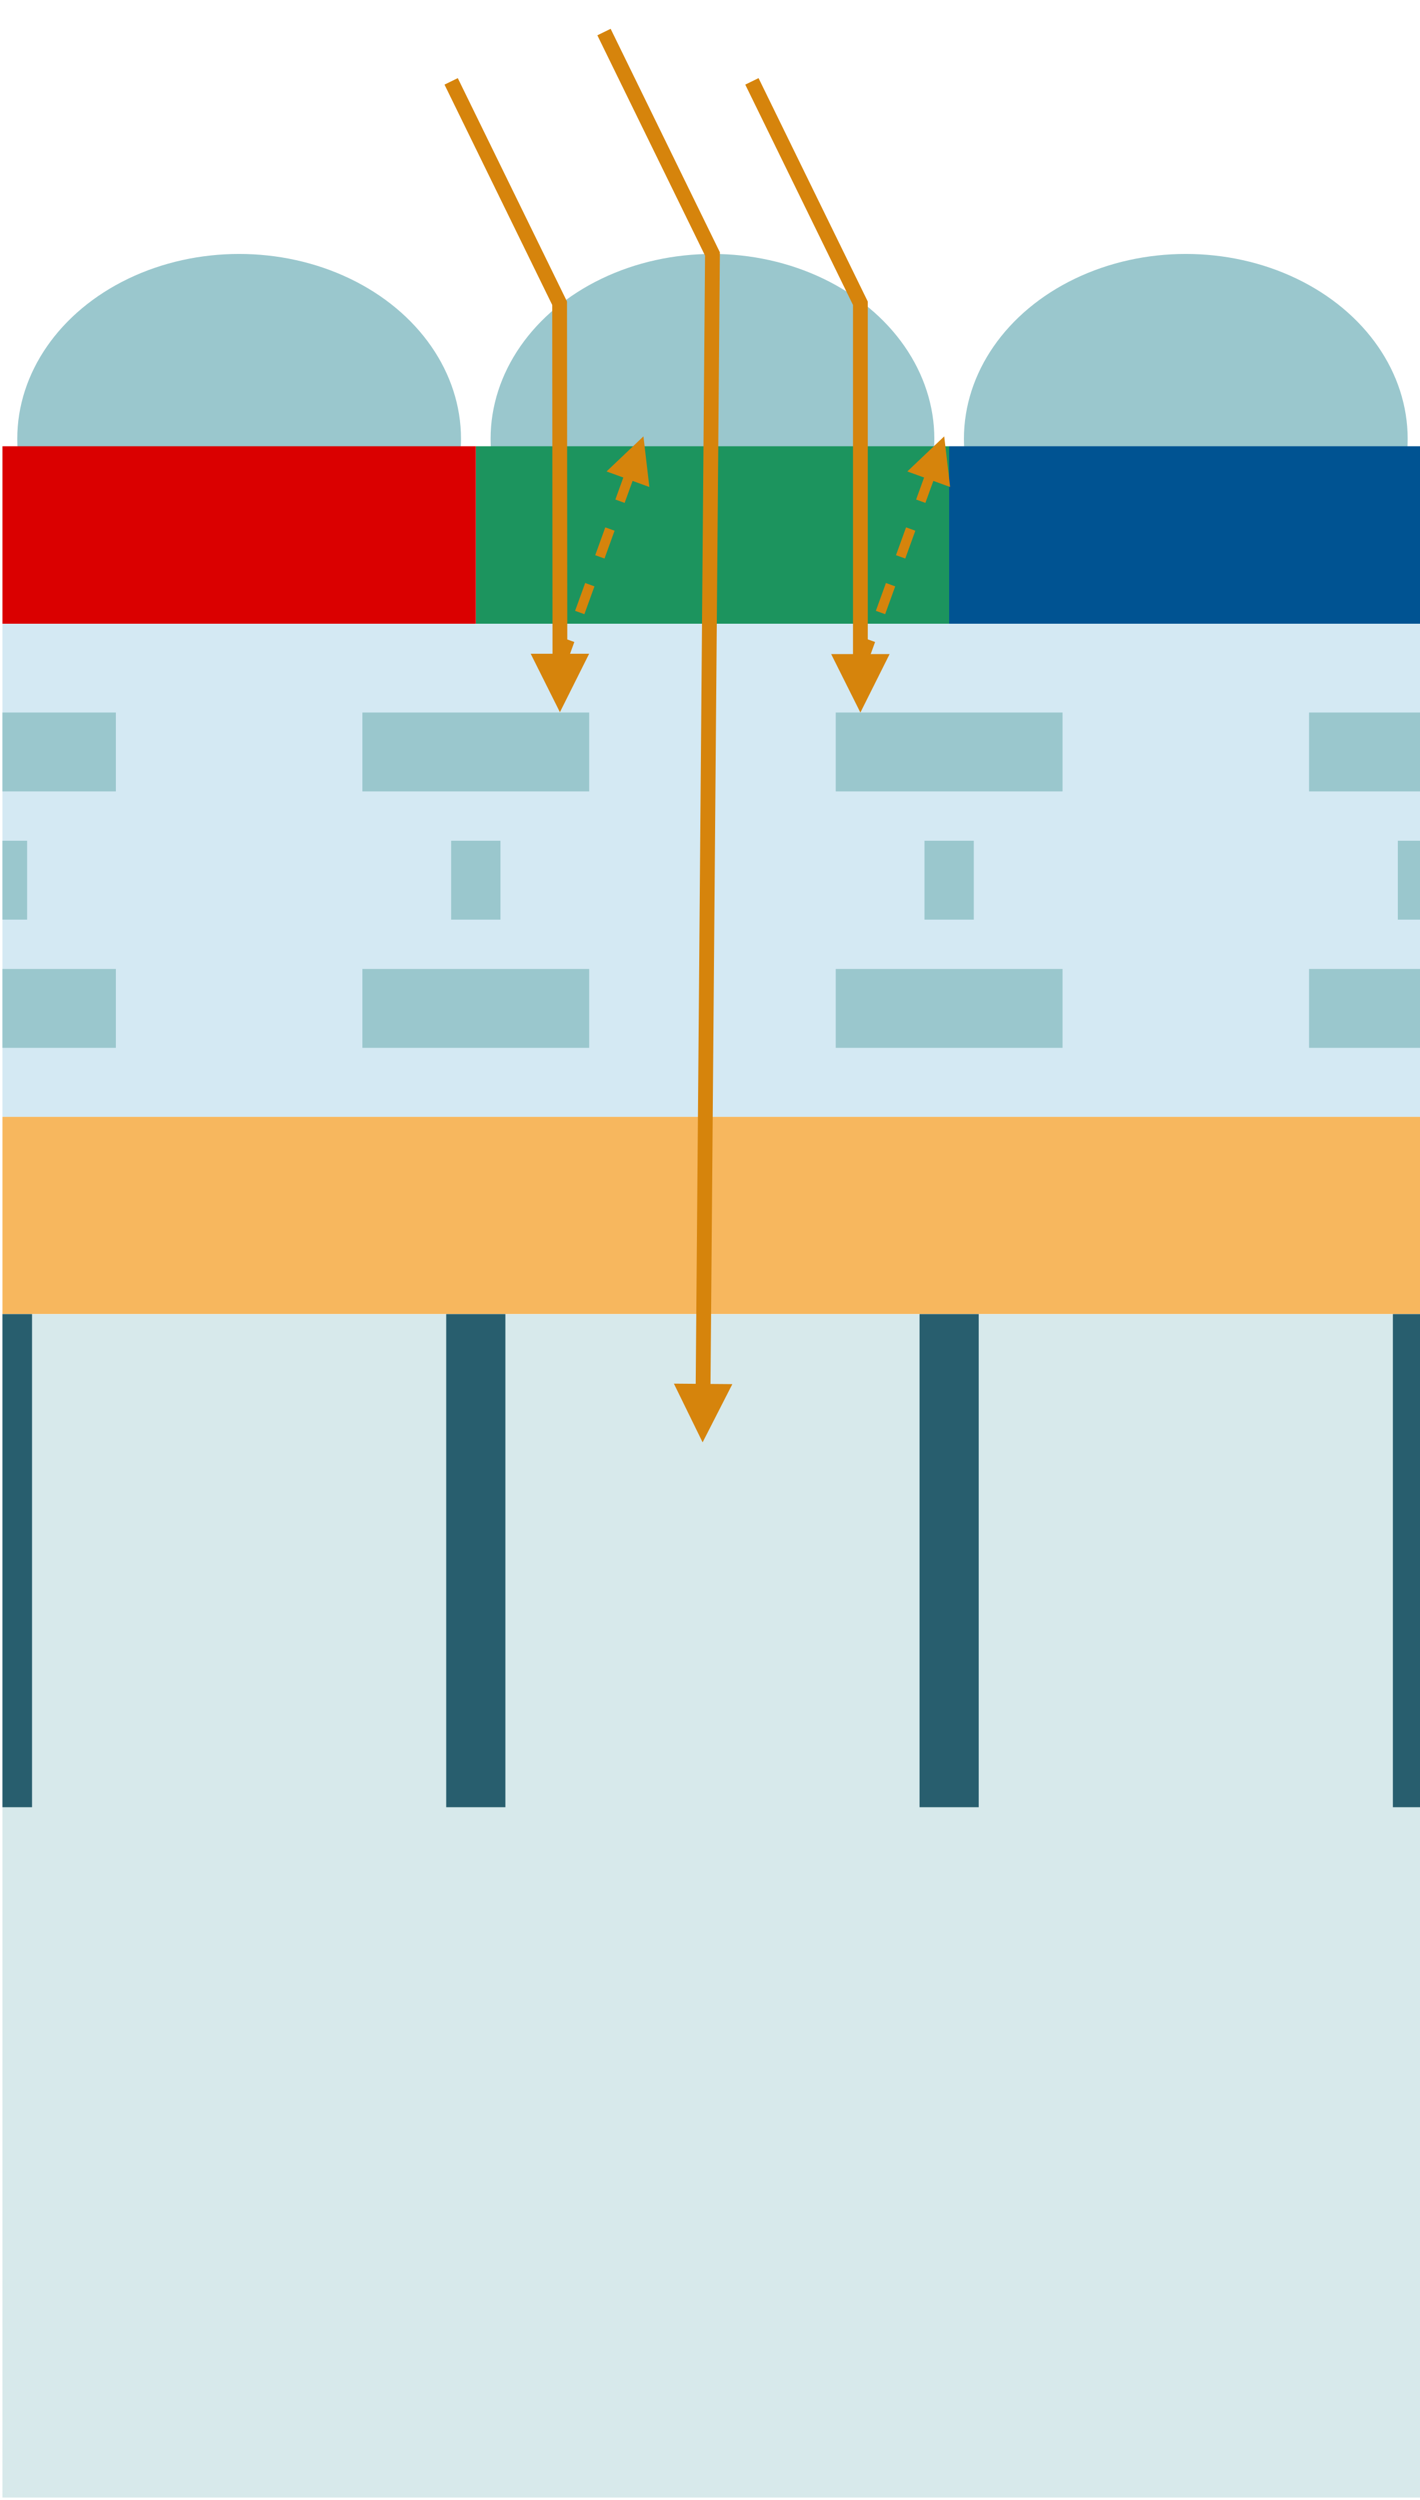
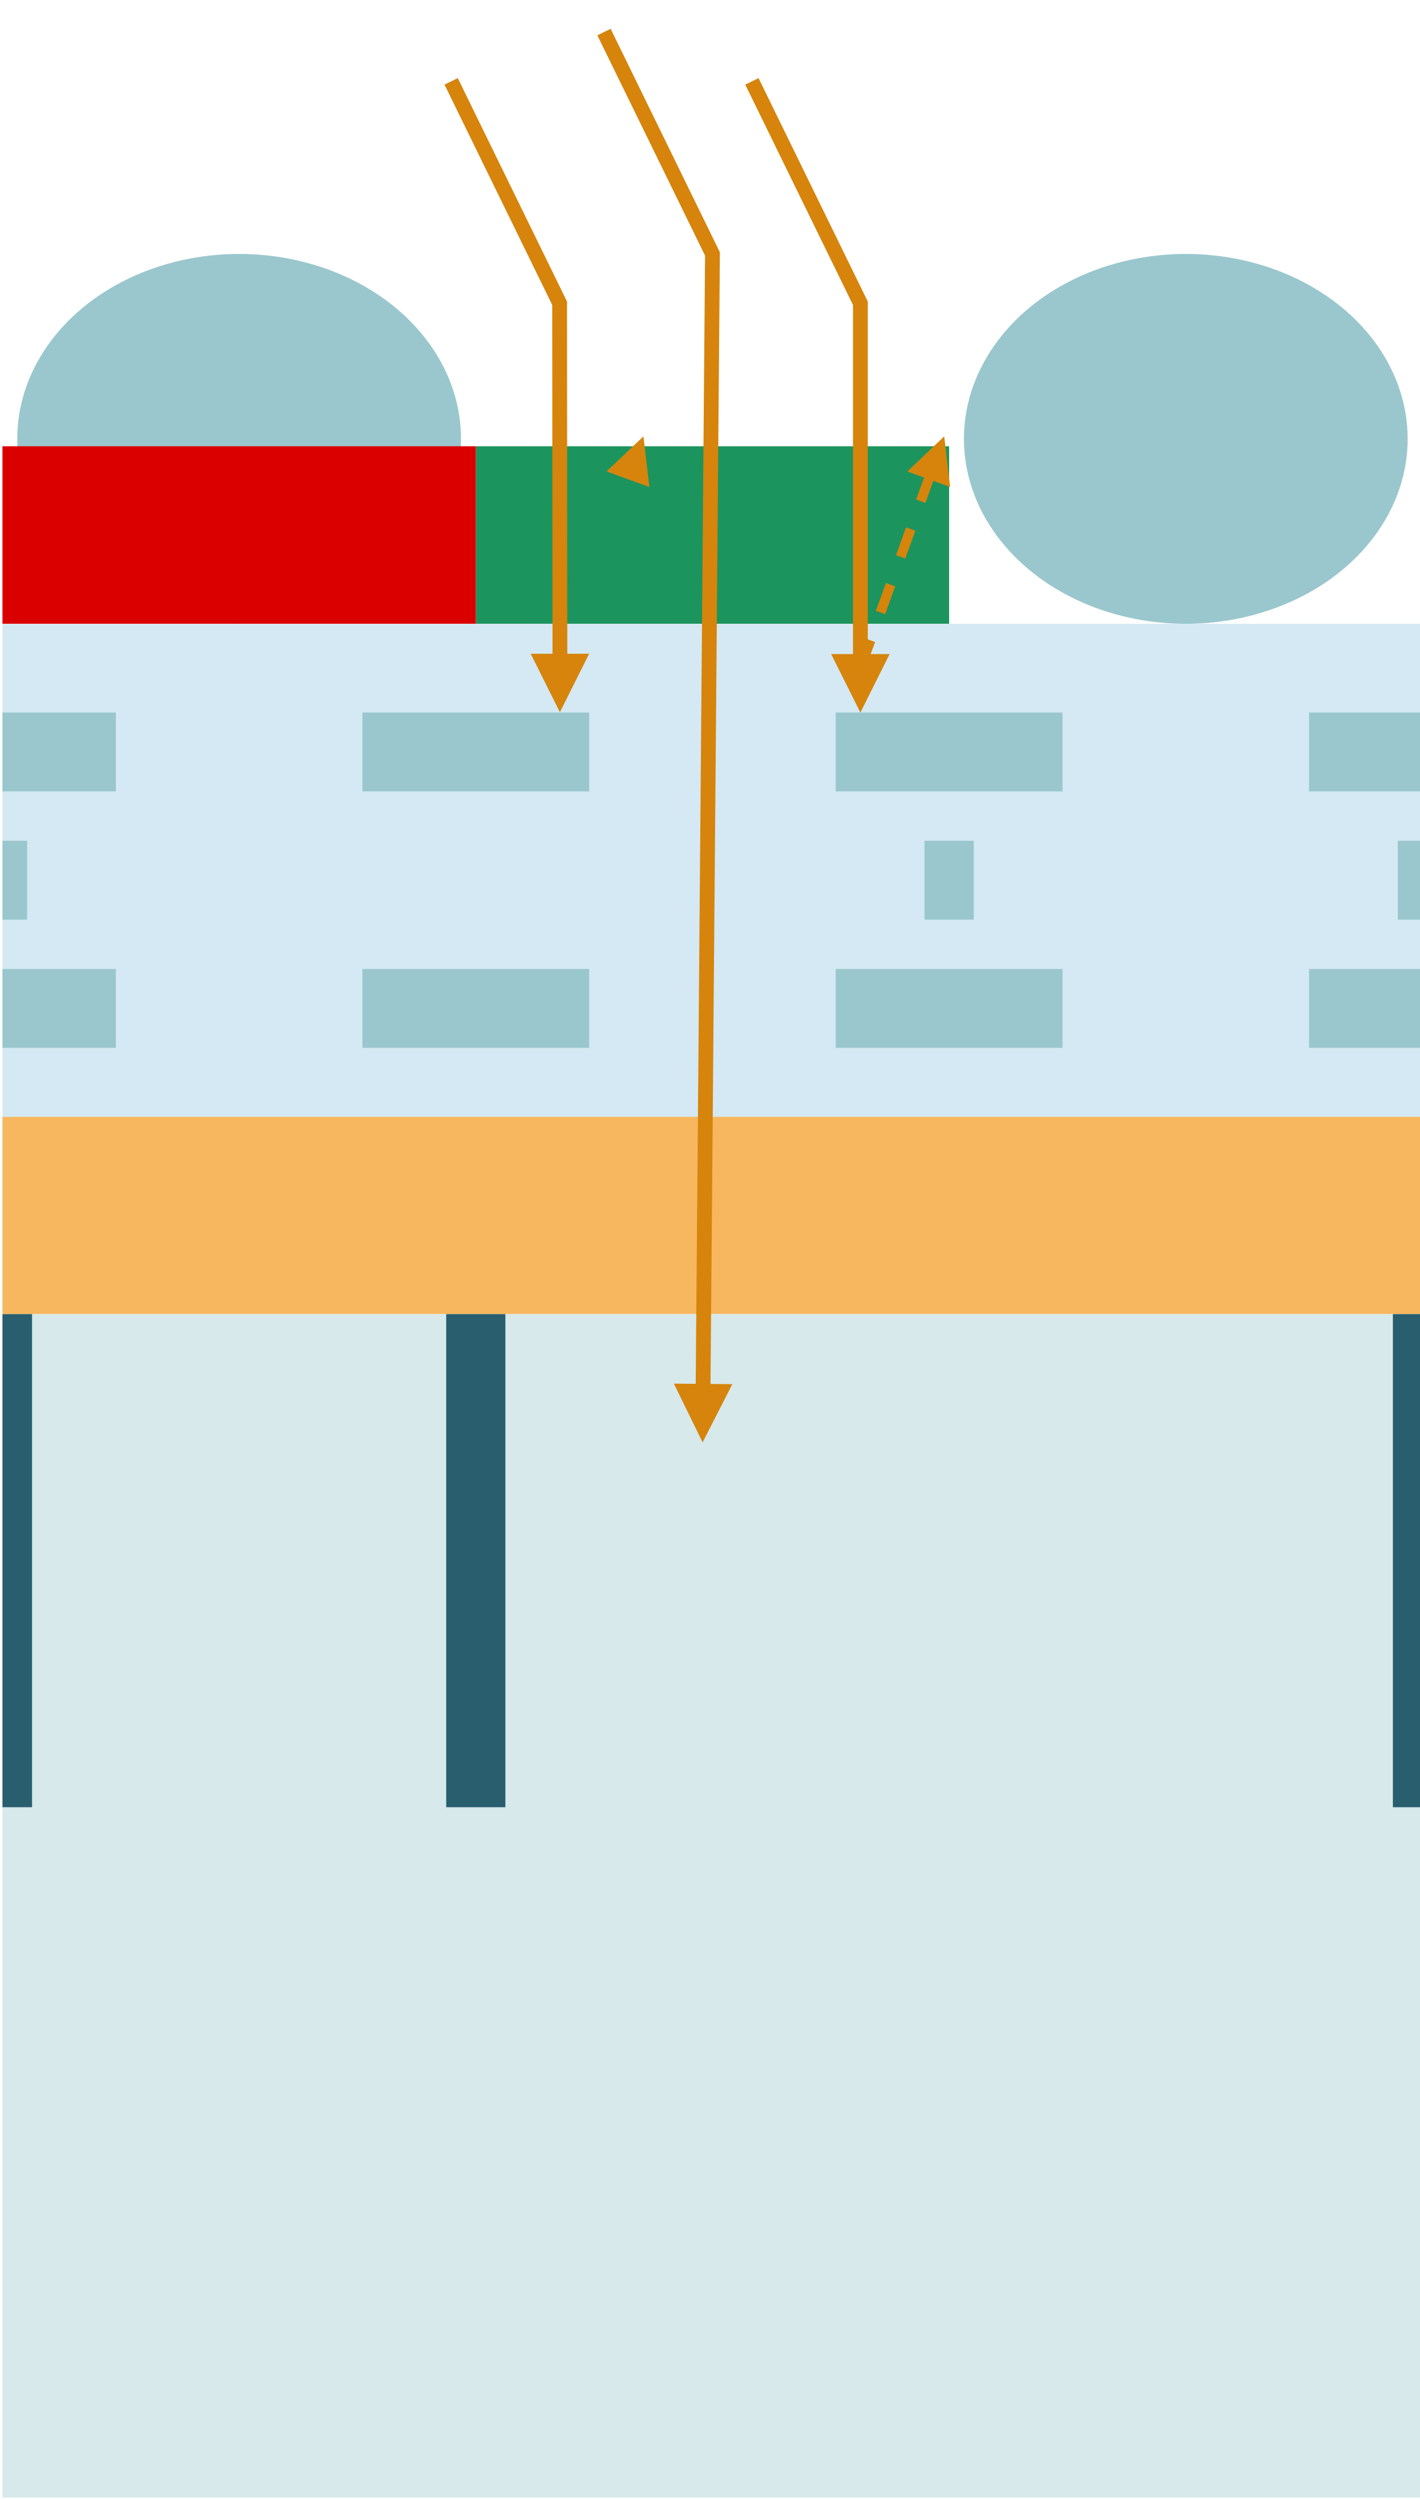
<svg xmlns="http://www.w3.org/2000/svg" host="65bd71144e" style="background: transparent; background-color: transparent;" version="1.1" width="288px" height="507px" viewBox="-0.5 -0.5 288 507" content="&lt;mxfile&gt;&lt;diagram id=&quot;IYh3cosMONX89egHu0KS&quot; name=&quot;Page-1&quot;&gt;7ZrLcpswFIafxst2dOG6TDBON53JTBZtl9Qohgm2PDKJ7T59RZAAAakVRxjTNpugowvyp1/S0REzHKwPdyzaJl9pTLIZAvFhhuczhCDENv9XWI7Cgi1QWlYsjYWtNjykv4gwymLPaUx2SsGc0ixPt6pxSTcbsswVW8QY3avFHmmmvnUbrUjH8LCMsq71WxrnSWn1bFDbv5B0lcg3QyBy1pEsLAy7JIrpvmHC4QwHjNK8fFofApIV9CSXst7ijdyqY4xscp0KuKzwEmXP4reJfuVH+WN5Bc6VJ273SZqTh220LHL2fGy5LcnXGU9B/viYZllAM8pe62H/JnCDObfvckafiMzZ0E3RVrejou8vhOXk0DCJjt8RuiY5O/IiIhe5QkdSRkik9/WY+IJz0hgOWS0SKlhVLdeg+INg1c/NOs2N0edNTIry4N3sALCxjwZlh1R2jtVl53TZYefj7OwJaw66/miac4bVHAx8yw4HZeeMpjl3wprz8GiS84aV3PwG8L8h0YHRFOcbRteLqM3TCv0FHgQdki5MAx3yvC67ytf5CDzp6A0lvIV76w661rXoYV16lgl40DA8HelVq6CJjcJWVzwEvQ49q2faQgPTFpr27EaH53alNxg8DdfuuuG5UIVndTcM2LPXGoFnerO9NDxkqb7xRaftGNutUXiOO5rykOnddnTlXXDNQ1PfbduOXs+slWEi4+zQX8auZ9LaA6HTiNxNCl3PlB1MdlP38bClRj4vOmen7uNhp+UgX3DSmg7hjS68S85ajRie+YiKG/rh7TAxAUszJmAkKGA8lKdDD3l26ISmjman8UHUIz0T8Sg8hpNnkh5ynBHpjeGrmKSHHXSSXt/xwgg8neuyTXxTXGvz1M+MLp/6aMmLatzhVyxzjmeBgOeow8DbXaSZbIenxFW89dpGxPJG+k3MJFYu07uQm/tuzwlX2hjJojx9IUrjfWTFG+5pyntSzwCgjqHXGpsdfWZLIirVw9NtB7W04LT2Ns5lRfJOQ3yAomOj2LYosPtDf6WX2rr2qWVTtliLqEKqpysNX+QadMXlxI7fi4qfPRdKww9u+AQ+A1AVmR+qxovUsZm6JyzlaAgTxje1Wo6dMF2XftuhSf9M/UK/HVx3B9Fv+z3yqx9j+tVwaP45/V6JVvnua0SryFbXwOqca3qtbb3HuFY1otPv0Wr3yyAzWo2jXfJaEU5AZJ2FDPhnqgyqJwsovb0TKjtDCJZGpP2/EN672rRXibOF0NpiBxSCXCAneyTSCGYYOhHxZP09bIm6/qwYh78B&lt;/diagram&gt;&lt;/mxfile&gt;">
  <defs />
  <g>
    <g>
      <ellipse cx="240" cy="88.5" rx="45" ry="37.5" fill="#9ac7cd" stroke="none" pointer-events="all" style="fill: light-dark(rgb(154, 199, 205), rgb(43, 82, 87));" />
    </g>
    <g>
-       <rect x="192" y="90" width="96" height="36" fill="#005392" stroke="none" pointer-events="all" style="fill: light-dark(rgb(0, 83, 146), rgb(117, 188, 242));" />
-     </g>
+       </g>
    <g>
-       <ellipse cx="144" cy="88.5" rx="45" ry="37.5" fill="#9ac7cd" stroke="none" pointer-events="all" style="fill: light-dark(rgb(154, 199, 205), rgb(43, 82, 87));" />
-     </g>
+       </g>
    <g>
      <rect x="96" y="90" width="96" height="36" fill="#1c945e" stroke="none" pointer-events="all" style="fill: light-dark(rgb(28, 148, 94), rgb(57, 160, 114));" />
    </g>
    <g>
      <ellipse cx="48" cy="88.5" rx="45" ry="37.5" fill="#9ac7cd" stroke="none" pointer-events="all" style="fill: light-dark(rgb(154, 199, 205), rgb(43, 82, 87));" />
    </g>
    <g>
      <rect x="0" y="90" width="96" height="36" fill="#da0000" stroke="none" pointer-events="all" style="fill: light-dark(rgb(218, 0, 0), rgb(255, 157, 157));" />
    </g>
    <g>
      <rect x="0" y="126" width="288" height="100" fill="#d4e9f3" stroke="none" pointer-events="all" style="fill: light-dark(rgb(212, 233, 243), rgb(25, 43, 52));" />
    </g>
    <g>
      <rect x="0" y="226" width="288" height="40" fill="#f7b75e" stroke="none" pointer-events="all" style="fill: light-dark(rgb(247, 183, 94), rgb(123, 68, 0));" />
    </g>
    <g>
      <rect x="73" y="144" width="46" height="16" fill="#9ac7cd" stroke="none" pointer-events="all" style="fill: light-dark(rgb(154, 199, 205), rgb(43, 82, 87));" />
    </g>
    <g>
      <rect x="73" y="196" width="46" height="16" fill="#9ac7cd" stroke="none" pointer-events="all" style="fill: light-dark(rgb(154, 199, 205), rgb(43, 82, 87));" />
    </g>
    <g>
-       <rect x="91" y="170" width="10" height="16" fill="#9ac7cd" stroke="none" pointer-events="all" style="fill: light-dark(rgb(154, 199, 205), rgb(43, 82, 87));" />
-     </g>
+       </g>
    <g>
      <rect x="169" y="144" width="46" height="16" fill="#9ac7cd" stroke="none" pointer-events="all" style="fill: light-dark(rgb(154, 199, 205), rgb(43, 82, 87));" />
    </g>
    <g>
      <rect x="187" y="170" width="10" height="16" fill="#9ac7cd" stroke="none" pointer-events="all" style="fill: light-dark(rgb(154, 199, 205), rgb(43, 82, 87));" />
    </g>
    <g>
      <rect x="169" y="196" width="46" height="16" fill="#9ac7cd" stroke="none" pointer-events="all" style="fill: light-dark(rgb(154, 199, 205), rgb(43, 82, 87));" />
    </g>
    <g>
      <rect x="0" y="144" width="23" height="16" fill="#9ac7cd" stroke="none" pointer-events="all" style="fill: light-dark(rgb(154, 199, 205), rgb(43, 82, 87));" />
    </g>
    <g>
      <rect x="0" y="170" width="5" height="16" fill="#9ac7cd" stroke="none" pointer-events="all" style="fill: light-dark(rgb(154, 199, 205), rgb(43, 82, 87));" />
    </g>
    <g>
      <rect x="0" y="196" width="23" height="16" fill="#9ac7cd" stroke="none" pointer-events="all" style="fill: light-dark(rgb(154, 199, 205), rgb(43, 82, 87));" />
    </g>
    <g>
      <rect x="265" y="144" width="23" height="16" fill="#9ac7cd" stroke="none" pointer-events="all" style="fill: light-dark(rgb(154, 199, 205), rgb(43, 82, 87));" />
    </g>
    <g>
      <rect x="283" y="170" width="5" height="16" fill="#9ac7cd" stroke="none" pointer-events="all" style="fill: light-dark(rgb(154, 199, 205), rgb(43, 82, 87));" />
    </g>
    <g>
      <rect x="265" y="196" width="23" height="16" fill="#9ac7cd" stroke="none" pointer-events="all" style="fill: light-dark(rgb(154, 199, 205), rgb(43, 82, 87));" />
    </g>
    <g>
      <rect x="0" y="266" width="288" height="240" fill="#d7e9eb" stroke="none" pointer-events="all" style="fill: light-dark(rgb(215, 233, 235), rgb(28, 43, 45));" />
    </g>
    <g>
      <rect x="90" y="266" width="12" height="100" fill="#285e6e" stroke="none" pointer-events="all" style="fill: light-dark(rgb(40, 94, 110), rgb(127, 174, 187));" />
    </g>
    <g>
-       <rect x="186" y="266" width="12" height="100" fill="#285e6e" stroke="none" pointer-events="all" style="fill: light-dark(rgb(40, 94, 110), rgb(127, 174, 187));" />
-     </g>
+       </g>
    <g>
      <rect x="282" y="266" width="6" height="100" fill="#285e6e" stroke="none" pointer-events="all" style="fill: light-dark(rgb(40, 94, 110), rgb(127, 174, 187));" />
    </g>
    <g>
      <path d="M 122 6 L 144 51 L 142.09 281.65" fill="none" stroke="#d6840c" stroke-width="3" stroke-miterlimit="10" pointer-events="stroke" style="stroke: light-dark(rgb(214, 132, 12), rgb(180, 109, 6));" />
      <path d="M 142.03 288.65 L 138.59 281.62 L 145.59 281.68 Z" fill="#d6840c" stroke="#d6840c" stroke-width="3" stroke-miterlimit="10" pointer-events="all" style="fill: light-dark(rgb(214, 132, 12), rgb(180, 109, 6)); stroke: light-dark(rgb(214, 132, 12), rgb(180, 109, 6));" />
    </g>
    <g>
      <path d="M 91 16 L 113 61 L 113.06 133.58" fill="none" stroke="#d6840c" stroke-width="3" stroke-miterlimit="10" pointer-events="stroke" style="stroke: light-dark(rgb(214, 132, 12), rgb(180, 109, 6));" />
      <path d="M 113.06 140.58 L 109.56 133.58 L 116.56 133.58 Z" fill="#d6840c" stroke="#d6840c" stroke-width="3" stroke-miterlimit="10" pointer-events="all" style="fill: light-dark(rgb(214, 132, 12), rgb(180, 109, 6)); stroke: light-dark(rgb(214, 132, 12), rgb(180, 109, 6));" />
    </g>
    <g>
      <path d="M 152 16 L 174 61 L 174 133.65" fill="none" stroke="#d6840c" stroke-width="3" stroke-miterlimit="10" pointer-events="stroke" style="stroke: light-dark(rgb(214, 132, 12), rgb(180, 109, 6));" />
      <path d="M 174 140.65 L 170.5 133.65 L 177.5 133.65 Z" fill="#d6840c" stroke="#d6840c" stroke-width="3" stroke-miterlimit="10" pointer-events="all" style="fill: light-dark(rgb(214, 132, 12), rgb(180, 109, 6)); stroke: light-dark(rgb(214, 132, 12), rgb(180, 109, 6));" />
    </g>
    <g>
-       <path d="M 113 135 L 127.2 95.74" fill="none" stroke="#d6840c" stroke-width="2" stroke-miterlimit="10" stroke-dasharray="6 6" pointer-events="stroke" style="stroke: light-dark(rgb(214, 132, 12), rgb(180, 109, 6));" />
      <path d="M 129.24 90.1 L 130.02 96.77 L 124.38 94.72 Z" fill="#d6840c" stroke="#d6840c" stroke-width="2" stroke-miterlimit="10" pointer-events="all" style="fill: light-dark(rgb(214, 132, 12), rgb(180, 109, 6)); stroke: light-dark(rgb(214, 132, 12), rgb(180, 109, 6));" />
    </g>
    <g>
      <path d="M 174 135 L 188.2 95.74" fill="none" stroke="#d6840c" stroke-width="2" stroke-miterlimit="10" stroke-dasharray="6 6" pointer-events="stroke" style="stroke: light-dark(rgb(214, 132, 12), rgb(180, 109, 6));" />
      <path d="M 190.24 90.1 L 191.02 96.77 L 185.38 94.72 Z" fill="#d6840c" stroke="#d6840c" stroke-width="2" stroke-miterlimit="10" pointer-events="all" style="fill: light-dark(rgb(214, 132, 12), rgb(180, 109, 6)); stroke: light-dark(rgb(214, 132, 12), rgb(180, 109, 6));" />
    </g>
    <g>
      <rect x="0" y="266" width="6" height="100" fill="#285e6e" stroke="none" pointer-events="all" style="fill: light-dark(rgb(40, 94, 110), rgb(127, 174, 187));" />
    </g>
  </g>
</svg>